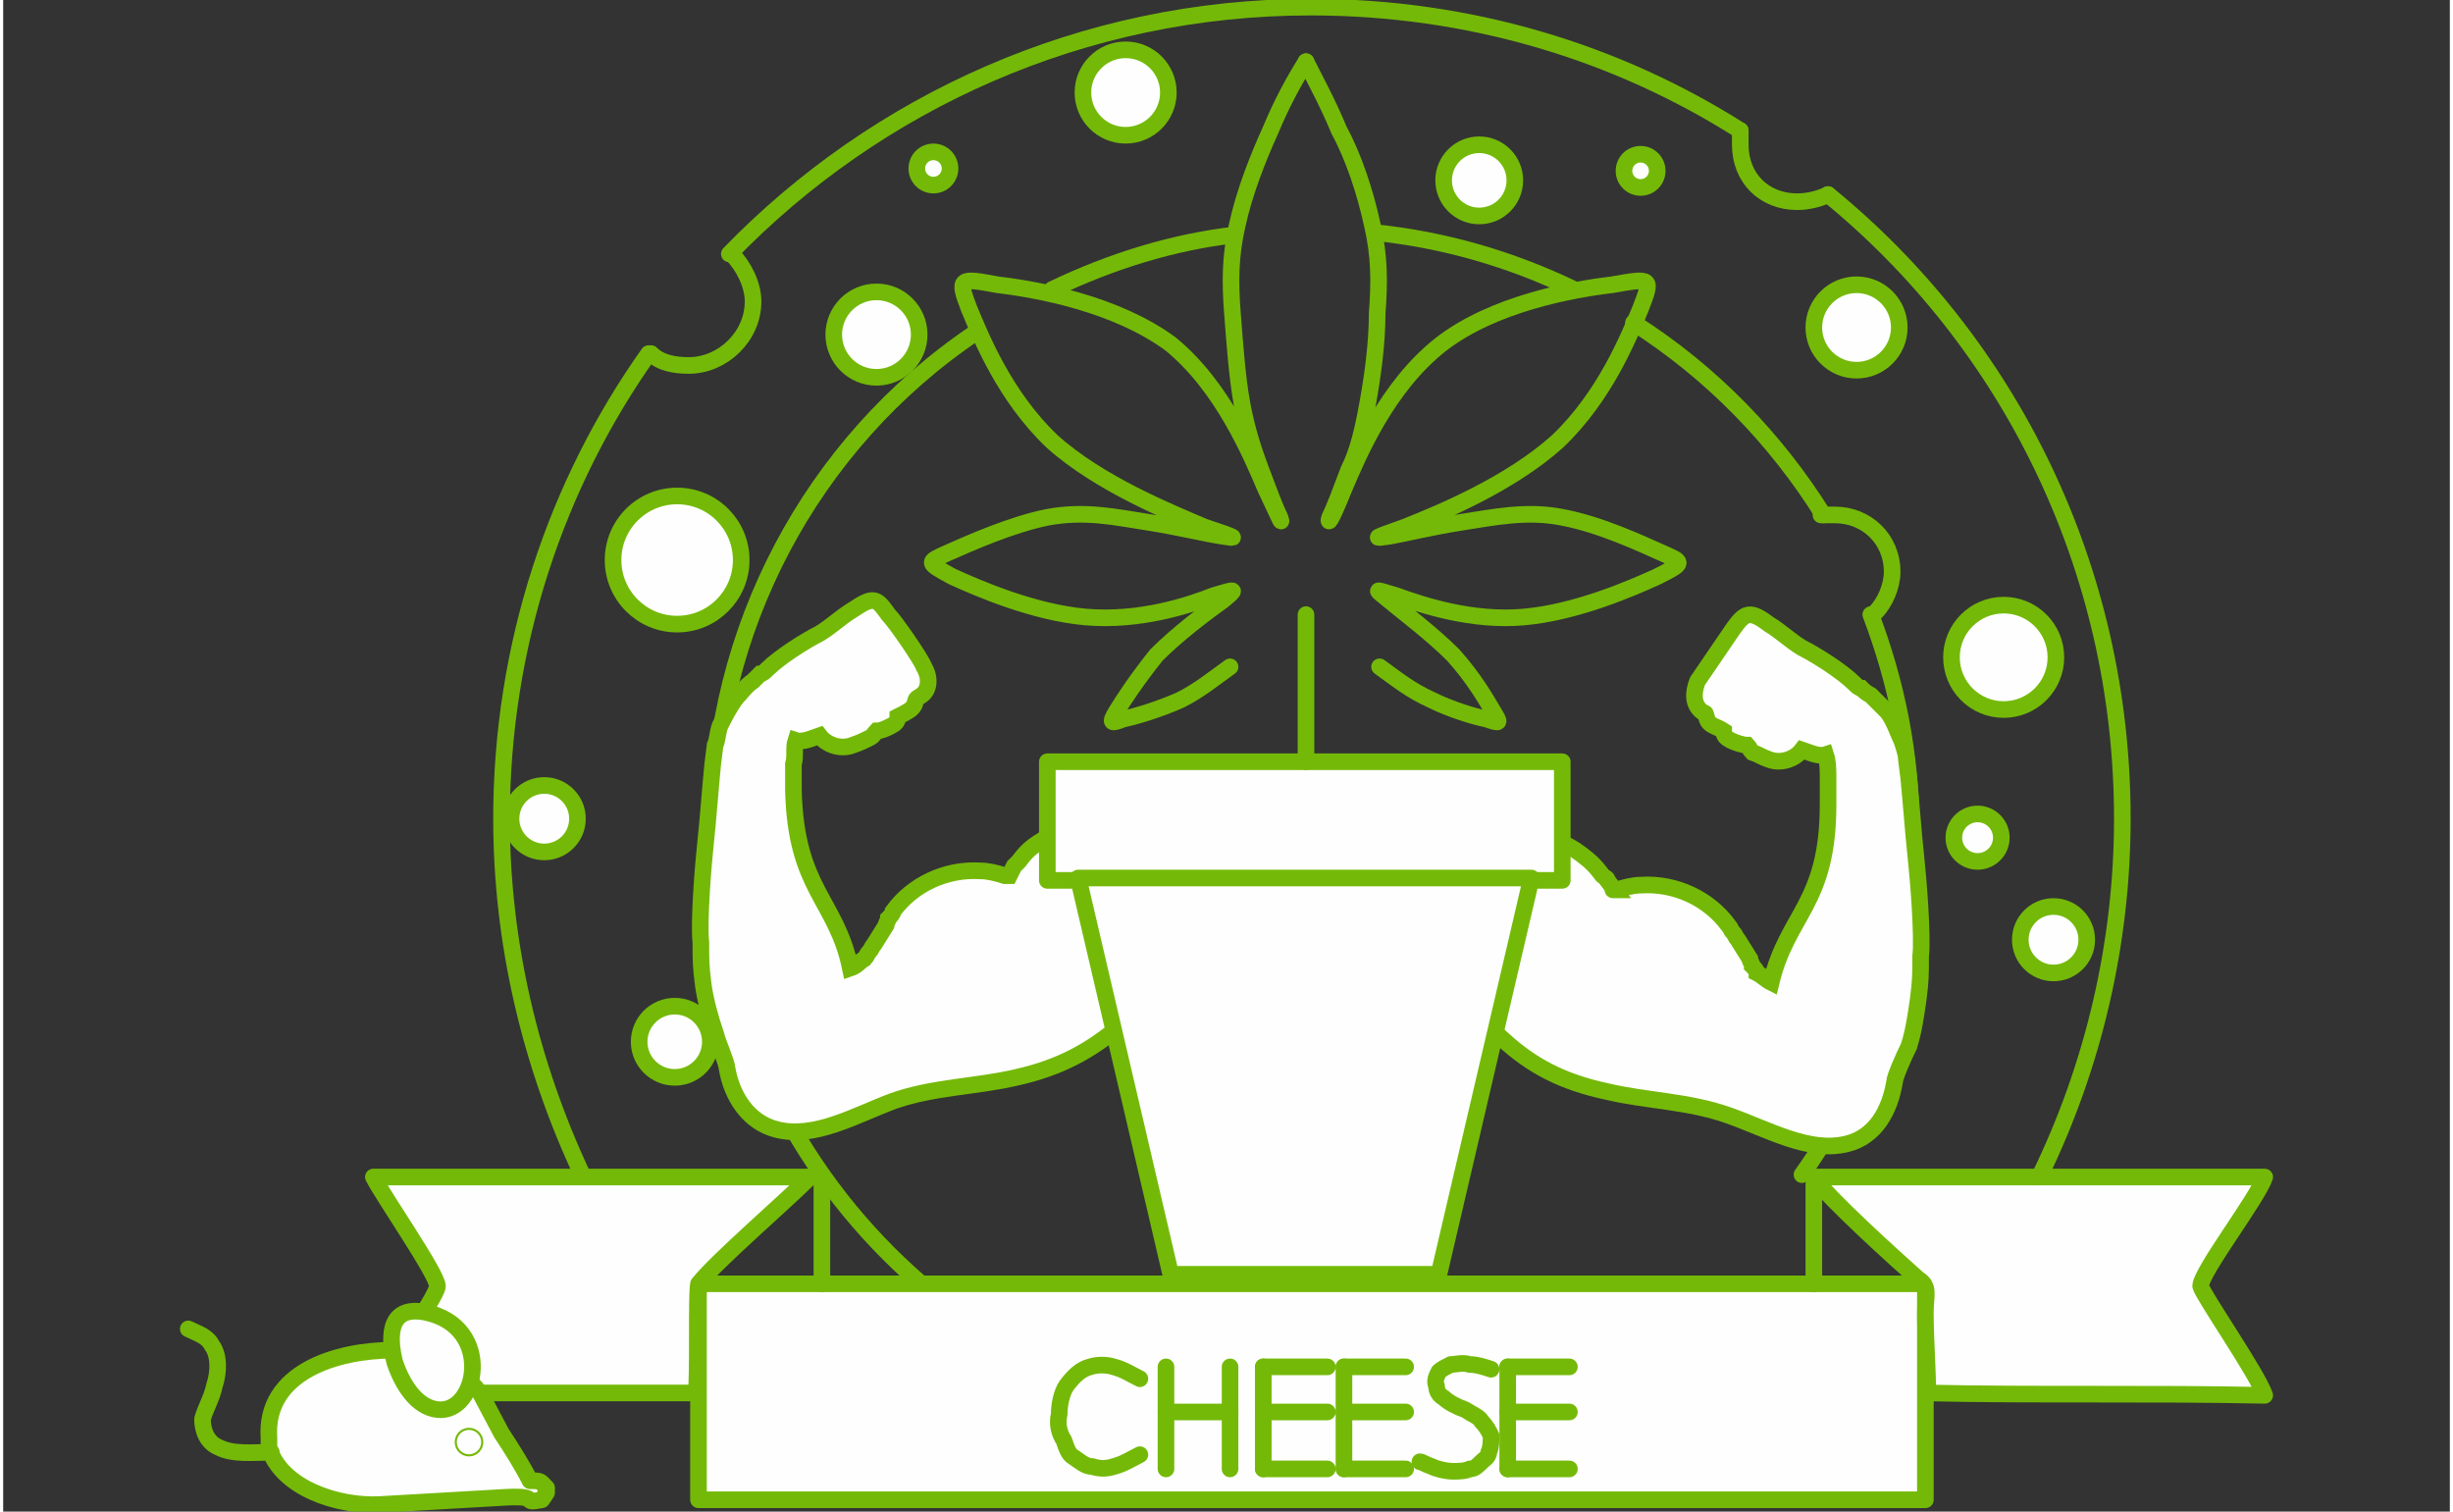
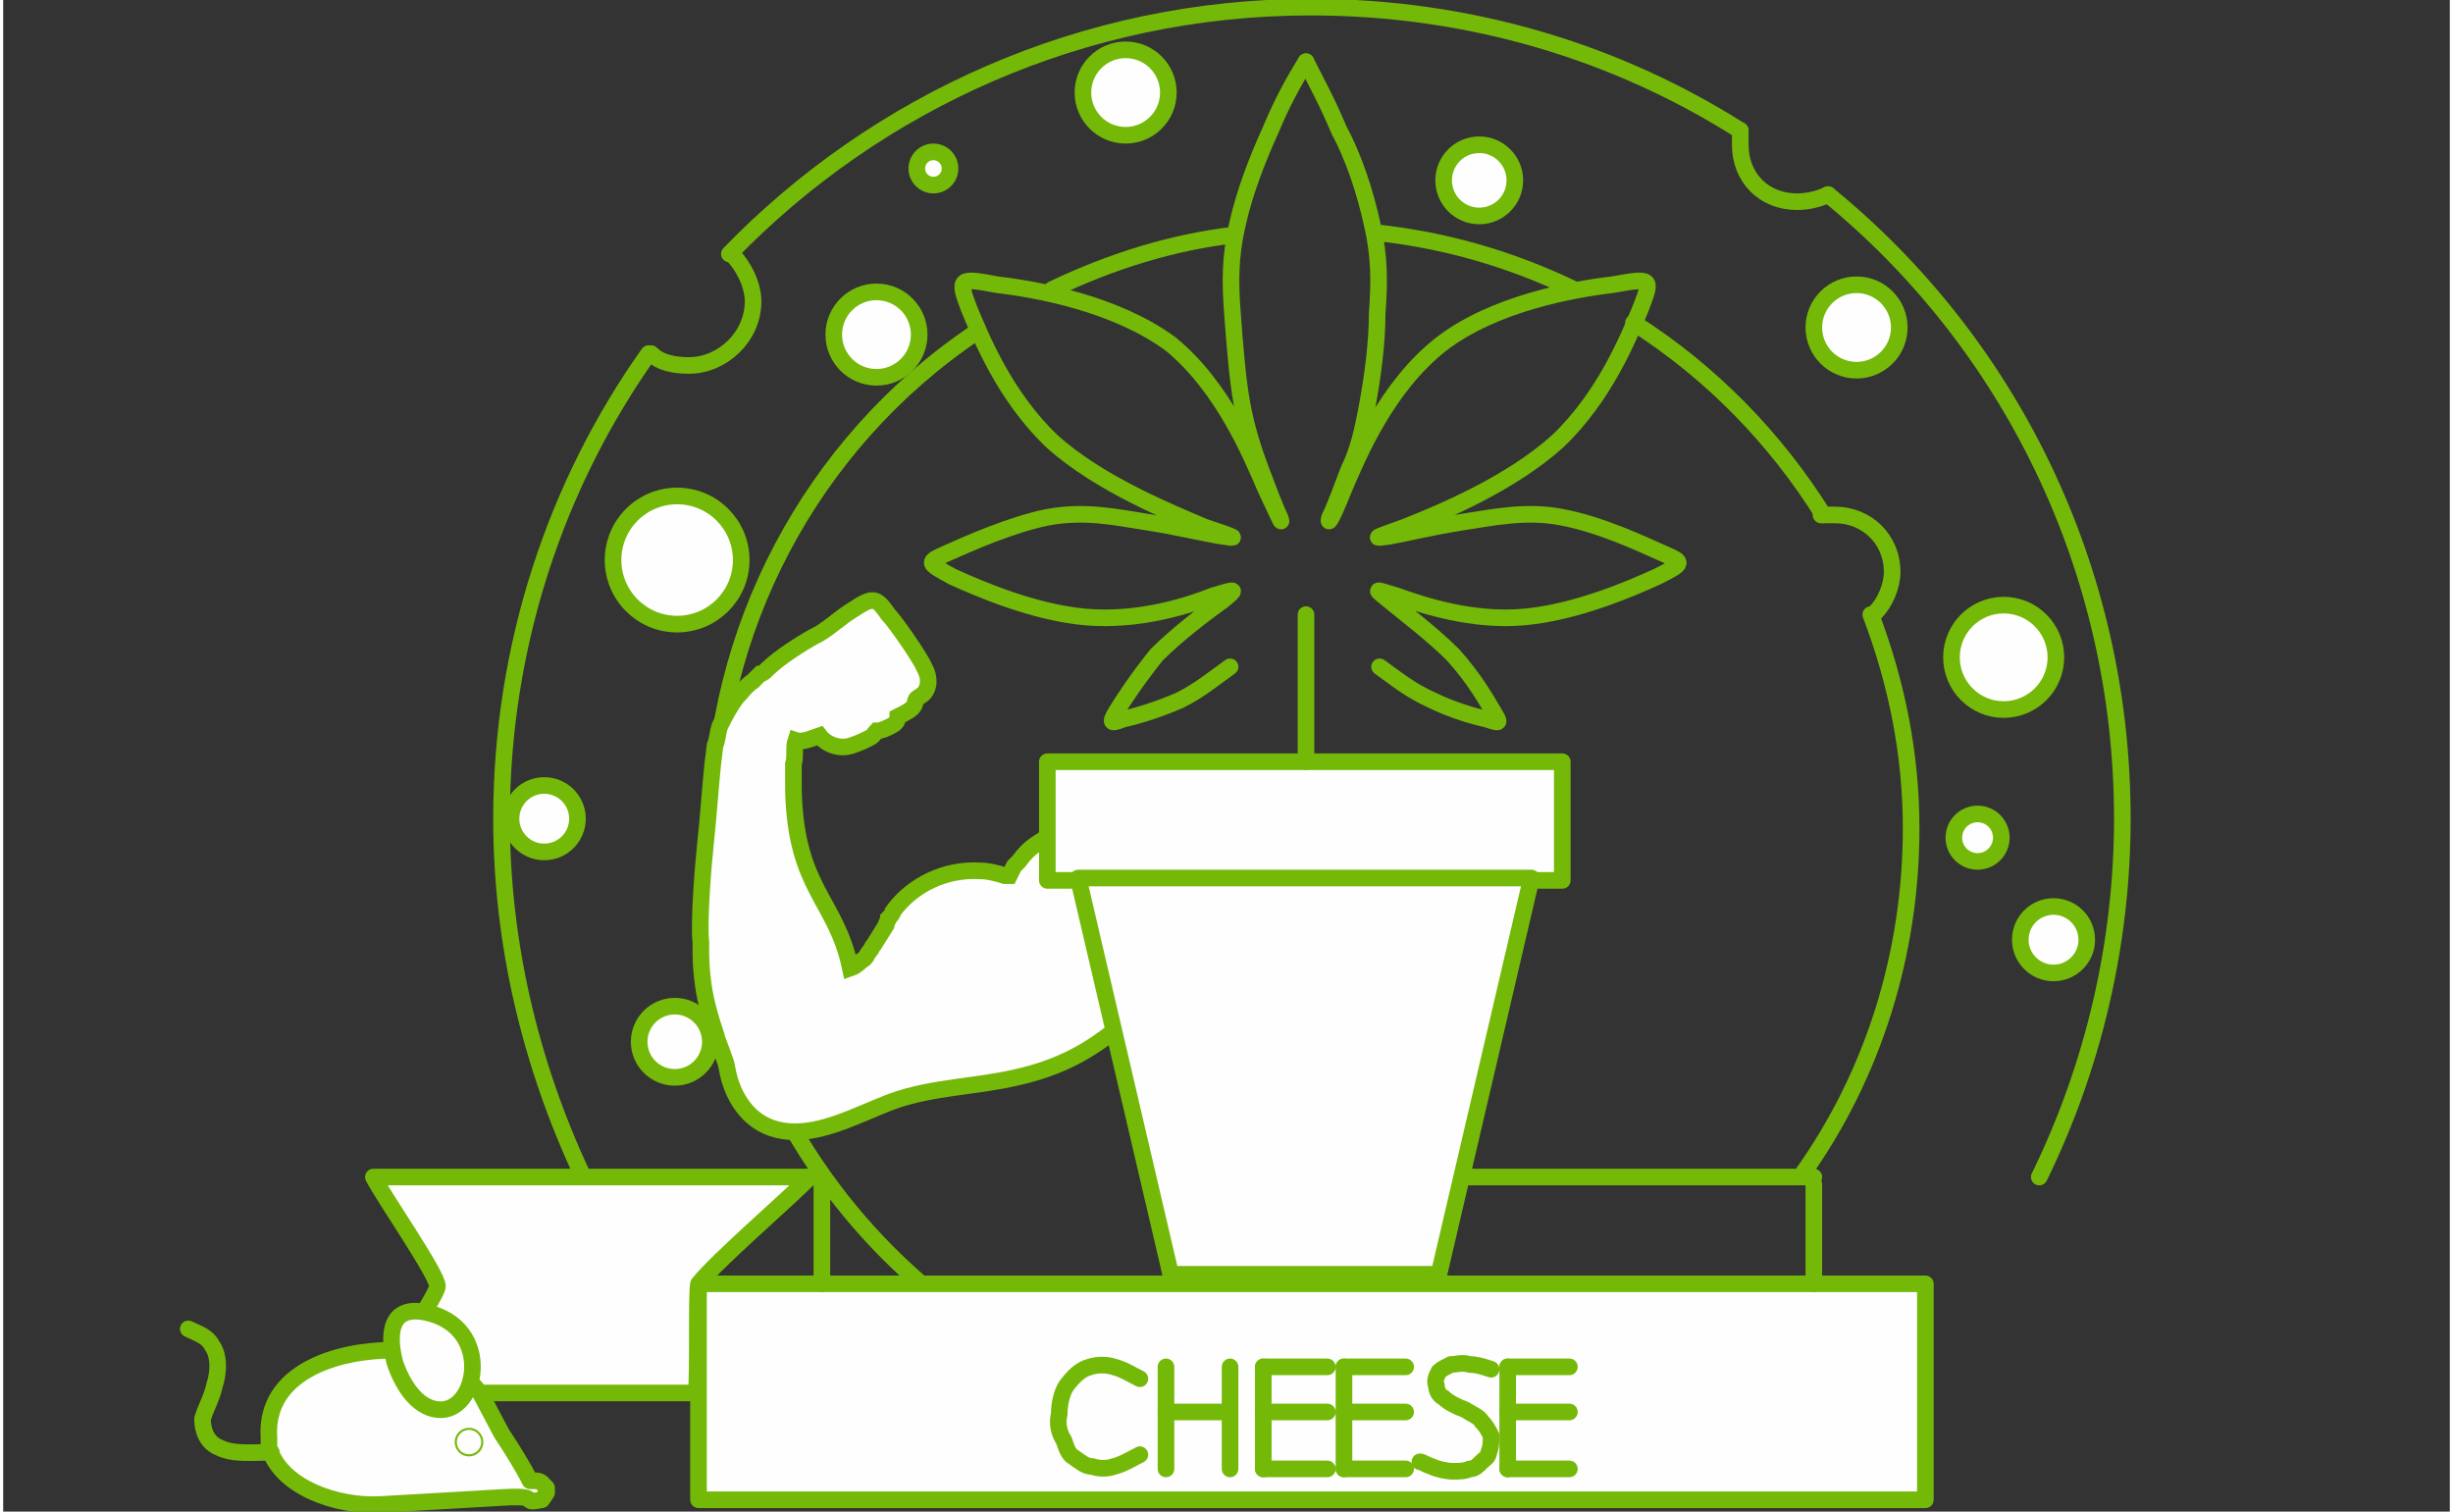
<svg xmlns="http://www.w3.org/2000/svg" xml:space="preserve" width="357px" height="220px" version="1.1" style="shape-rendering:geometricPrecision; text-rendering:geometricPrecision; image-rendering:optimizeQuality; fill-rule:evenodd; clip-rule:evenodd" viewBox="0 0 10.31 6.37">
  <rect x="0" y="0" width="10.31" height="6.37" fill="#333333" stroke="none" />
  <defs>
    <style type="text/css">
   
    .str2 {stroke:#74B908;stroke-width:0.07;stroke-miterlimit:22.926}
    .str1 {stroke:#74B908;stroke-width:0.07;stroke-linejoin:round;stroke-miterlimit:22.926}
    .str3 {stroke:#74B908;stroke-width:0.07;stroke-linecap:round;stroke-linejoin:round;stroke-miterlimit:22.926}
    .str0 {stroke:#74B908;stroke-width:0.07;stroke-linecap:round;stroke-linejoin:round;stroke-miterlimit:22.926}
    .fil0 {fill:none}
    .fil1 {fill:#FEFEFE}
    .fil2 {fill:#FEFEFE}
   
  </style>
  </defs>
  <g id="Слой_x0020_1">
    <rect class="fil0" y="0.04" width="10.31" height="6.29" />
    <g id="_450568580272">
      <path class="fil0 str0" d="M6.87 1.36c0.33,0.21 0.6,0.49 0.8,0.81m0.2 0.42c0.11,0.29 0.17,0.59 0.17,0.9 0,0.53 -0.16,1.04 -0.46,1.46" />
      <path class="fil0 str0" d="M5.51 6.02c-1.39,0 -2.52,-1.13 -2.52,-2.53 0,-0.83 0.41,-1.62 1.11,-2.09" />
      <rect class="fil1 str0" x="2.93" y="5.41" width="5.17" height="0.91" />
      <line class="fil0 str0" x1="3.45" y1="4.95" x2="3.45" y2="5.41" />
      <g>
        <path class="fil0 str0" d="M4.79 5.81c-0.04,-0.02 -0.07,-0.04 -0.11,-0.05 -0.03,-0.01 -0.07,-0.01 -0.1,0 -0.04,0.01 -0.07,0.04 -0.1,0.08 -0.02,0.03 -0.03,0.08 -0.03,0.12 -0.01,0.04 0,0.08 0.02,0.11 0.01,0.03 0.02,0.06 0.04,0.07 0.03,0.02 0.05,0.04 0.08,0.04 0.03,0.01 0.06,0.01 0.09,0 0.04,-0.01 0.07,-0.03 0.11,-0.05" />
        <path class="fil0 str0" d="M4.9 5.76c0,0.15 0,0.29 0,0.43" />
        <path class="fil0 str0" d="M5.17 5.76c0,0.15 0,0.29 0,0.43" />
        <path class="fil0 str0" d="M6.27 5.77c-0.03,-0.01 -0.06,-0.02 -0.09,-0.02 -0.03,-0.01 -0.06,0 -0.08,0 -0.02,0.01 -0.04,0.02 -0.05,0.03 -0.01,0.02 -0.02,0.04 -0.01,0.06 0,0.02 0.01,0.04 0.03,0.05 0.02,0.02 0.06,0.04 0.09,0.05 0.03,0.02 0.06,0.03 0.07,0.05 0.02,0.02 0.03,0.04 0.04,0.06 0,0.02 0,0.05 -0.01,0.07 0,0.02 -0.02,0.03 -0.03,0.04 -0.02,0.02 -0.03,0.03 -0.05,0.03 -0.02,0.01 -0.05,0.01 -0.07,0.01 -0.03,0 -0.07,-0.01 -0.09,-0.02 -0.03,-0.01 -0.04,-0.02 -0.05,-0.02" />
        <line class="fil0 str0" x1="4.9" y1="5.95" x2="5.17" y2="5.95" />
        <g>
          <path class="fil0 str0" d="M5.31 5.76c0,0.15 0,0.29 0,0.43" />
          <line class="fil0 str0" x1="5.31" y1="5.76" x2="5.58" y2="5.76" />
          <line class="fil0 str0" x1="5.31" y1="6.19" x2="5.58" y2="6.19" />
          <line class="fil0 str0" x1="5.31" y1="5.95" x2="5.58" y2="5.95" />
        </g>
        <g>
          <path class="fil0 str0" d="M5.65 5.76c0,0.15 0,0.29 0,0.43" />
          <line class="fil0 str0" x1="5.65" y1="5.76" x2="5.91" y2="5.76" />
          <line class="fil0 str0" x1="5.65" y1="6.19" x2="5.91" y2="6.19" />
          <line class="fil0 str0" x1="5.65" y1="5.95" x2="5.91" y2="5.95" />
        </g>
        <g>
          <path class="fil0 str0" d="M6.34 5.76c0,0.15 0,0.29 0,0.43" />
          <line class="fil0 str0" x1="6.34" y1="5.76" x2="6.6" y2="5.76" />
          <line class="fil0 str0" x1="6.34" y1="6.19" x2="6.6" y2="6.19" />
          <line class="fil0 str0" x1="6.34" y1="5.95" x2="6.6" y2="5.95" />
        </g>
      </g>
      <path class="fil1 str1" d="M1.56 4.96c0.04,0.08 0.27,0.41 0.27,0.46 0,0.04 -0.23,0.37 -0.27,0.45l1.36 0c0.01,-0.08 0,-0.41 0.01,-0.46 0.08,-0.1 0.36,-0.34 0.47,-0.45l-1.84 0z" />
-       <path class="fil1 str1" d="M7.63 4.96c0.05,0.08 0.35,0.35 0.44,0.43 0.05,0.03 0.03,0.07 0.03,0.14 0,0.12 0.01,0.23 0.01,0.34 0.45,0.01 0.95,0 1.42,0.01 -0.03,-0.09 -0.26,-0.42 -0.27,-0.46 0,-0.06 0.24,-0.37 0.27,-0.46l-1.9 0z" />
+       <path class="fil1 str1" d="M7.63 4.96l-1.9 0z" />
      <path class="fil0 str0" d="M2.44 4.95c-0.22,-0.47 -0.34,-0.98 -0.34,-1.5 0,-0.73 0.23,-1.41 0.62,-1.96m0.34 -0.42c0.62,-0.64 1.49,-1.04 2.45,-1.04 0.67,0 1.29,0.19 1.81,0.52m0.37 0.27c0.76,0.62 1.24,1.57 1.24,2.63 0,0.52 -0.12,1.04 -0.35,1.51" />
      <g>
        <g>
          <path class="fil1 str2" d="M3 4.35c0.01,0.04 0.05,0.13 0.05,0.15 0.02,0.12 0.09,0.23 0.21,0.26 0.16,0.04 0.33,-0.06 0.49,-0.12 0.17,-0.06 0.35,-0.06 0.52,-0.1 0.18,-0.04 0.31,-0.11 0.44,-0.22 0.06,-0.06 0.18,-0.19 0.23,-0.29 0.01,-0.02 0,-0.03 0.02,-0.04l0.04 -0.04c0.07,-0.1 0.09,-0.27 0.02,-0.38 -0.04,-0.07 -0.1,-0.1 -0.17,-0.11 -0.15,-0.04 -0.35,-0.02 -0.47,0.08 -0.05,0.03 -0.07,0.05 -0.1,0.09 -0.01,0.01 -0.01,0.01 -0.02,0.02l-0.02 0.04c0,0 0,0 -0.02,0 -0.03,-0.01 -0.07,-0.02 -0.1,-0.02 -0.15,-0.01 -0.29,0.06 -0.37,0.17 0,0.01 -0.01,0.02 -0.02,0.03 0,0.01 -0.01,0.02 -0.01,0.03l-0.05 0.08c-0.01,0.01 -0.01,0.02 -0.02,0.03 -0.01,0.01 -0.01,0.02 -0.02,0.03 -0.02,0.01 -0.03,0.03 -0.06,0.04 -0.06,-0.29 -0.23,-0.33 -0.24,-0.75 0,-0.04 0,-0.07 0,-0.11 0.01,-0.03 0,-0.07 0.01,-0.1 0.03,0.01 0.07,-0.01 0.1,-0.02 0.03,0.04 0.09,0.06 0.14,0.04 0.03,-0.01 0.05,-0.02 0.07,-0.03 0.02,-0.01 0.02,-0.02 0.03,-0.03 0.02,0 0.04,-0.01 0.06,-0.02 0.02,-0.01 0.03,-0.02 0.03,-0.04 0.04,-0.02 0.06,-0.03 0.07,-0.05 0.01,-0.03 0,-0.02 0.03,-0.04 0.03,-0.02 0.04,-0.07 0.01,-0.12 -0.01,-0.03 -0.12,-0.19 -0.15,-0.22 -0.05,-0.07 -0.06,-0.08 -0.15,-0.02 -0.05,0.03 -0.09,0.07 -0.14,0.1 -0.06,0.03 -0.17,0.1 -0.22,0.15 -0.01,0.01 -0.02,0.02 -0.03,0.02 -0.01,0.01 -0.02,0.02 -0.03,0.03 -0.03,0.02 -0.05,0.05 -0.07,0.07 -0.03,0.04 -0.05,0.08 -0.07,0.12 -0.01,0.03 -0.01,0.06 -0.02,0.08l-0.01 0.08c-0.01,0.1 -0.02,0.24 -0.03,0.33 -0.01,0.09 -0.03,0.34 -0.02,0.42 0,0.08 0,0.1 0.01,0.18 0.01,0.07 0.03,0.14 0.05,0.2z" />
-           <path class="fil1 str2" d="M8.03 4.41c-0.02,0.04 -0.06,0.13 -0.06,0.15 -0.02,0.12 -0.08,0.23 -0.2,0.26 -0.16,0.04 -0.33,-0.06 -0.5,-0.12 -0.17,-0.06 -0.34,-0.06 -0.51,-0.1 -0.19,-0.04 -0.32,-0.11 -0.44,-0.22 -0.07,-0.06 -0.19,-0.19 -0.23,-0.29 -0.01,-0.02 -0.01,-0.03 -0.03,-0.04l-0.03 -0.04c-0.08,-0.1 -0.09,-0.27 -0.03,-0.38 0.04,-0.07 0.11,-0.1 0.17,-0.11 0.15,-0.04 0.35,-0.02 0.48,0.08 0.04,0.03 0.06,0.05 0.09,0.09 0.01,0.01 0.02,0.01 0.02,0.02l0.03 0.04c-0.01,0 -0.01,0 0.01,0 0.03,-0.01 0.07,-0.02 0.1,-0.02 0.15,-0.01 0.29,0.06 0.37,0.17 0.01,0.01 0.01,0.02 0.02,0.03 0.01,0.01 0.01,0.02 0.02,0.03l0.05 0.08c0,0.01 0.01,0.02 0.01,0.03 0.01,0.01 0.02,0.02 0.02,0.03 0.02,0.01 0.04,0.03 0.06,0.04 0.07,-0.29 0.24,-0.33 0.24,-0.75 0,-0.04 0,-0.07 0,-0.11 0,-0.03 0,-0.07 -0.01,-0.1 -0.03,0.01 -0.07,-0.01 -0.1,-0.02 -0.03,0.04 -0.09,0.06 -0.14,0.04 -0.03,-0.01 -0.04,-0.02 -0.07,-0.03 -0.01,-0.01 -0.01,-0.02 -0.02,-0.03 -0.02,0 -0.05,-0.01 -0.07,-0.02 -0.02,-0.01 -0.03,-0.02 -0.03,-0.04 -0.03,-0.02 -0.06,-0.02 -0.07,-0.05 -0.01,-0.03 0,-0.02 -0.02,-0.03 -0.04,-0.03 -0.04,-0.08 -0.02,-0.13 0.02,-0.03 0.13,-0.19 0.15,-0.22 0.05,-0.07 0.07,-0.08 0.15,-0.02 0.05,0.03 0.09,0.07 0.14,0.1 0.06,0.03 0.17,0.1 0.22,0.15 0.01,0.01 0.02,0.02 0.03,0.02 0.01,0.01 0.02,0.02 0.04,0.03 0.02,0.02 0.05,0.05 0.07,0.07 0.03,0.04 0.04,0.08 0.06,0.12 0.01,0.03 0.02,0.06 0.02,0.08l0.01 0.08c0.01,0.1 0.02,0.24 0.03,0.33 0.01,0.09 0.03,0.34 0.02,0.42 0,0.08 0,0.1 -0.01,0.18 -0.01,0.07 -0.02,0.14 -0.04,0.2z" />
        </g>
        <g>
          <rect class="fil2 str3" x="4.4" y="3.21" width="2.17" height="0.5" />
          <polygon class="fil2 str3" points="6.44,3.7 4.53,3.7 4.92,5.37 6.05,5.37 " />
        </g>
        <g>
          <path class="fil0 str3" d="M5.17 2.81c-0.07,0.05 -0.13,0.1 -0.21,0.14 -0.09,0.04 -0.19,0.07 -0.24,0.08 -0.05,0.02 -0.06,0.02 -0.03,-0.03 0.03,-0.05 0.09,-0.14 0.17,-0.24 0.09,-0.09 0.21,-0.18 0.28,-0.23 0.06,-0.05 0.06,-0.05 -0.04,-0.02 -0.1,0.04 -0.31,0.11 -0.54,0.09 -0.22,-0.02 -0.45,-0.12 -0.56,-0.17 -0.11,-0.06 -0.11,-0.06 -0.02,-0.1 0.09,-0.04 0.27,-0.12 0.42,-0.15 0.16,-0.03 0.29,0 0.42,0.02 0.13,0.02 0.25,0.05 0.32,0.06 0.06,0.01 0.07,0.01 -0.08,-0.04 -0.14,-0.06 -0.44,-0.18 -0.64,-0.36 -0.2,-0.19 -0.3,-0.44 -0.35,-0.56 -0.05,-0.13 -0.04,-0.13 0.12,-0.1 0.17,0.02 0.5,0.08 0.73,0.25 0.22,0.18 0.34,0.47 0.4,0.61 0.07,0.15 0.07,0.15 0.06,0.12 -0.02,-0.04 -0.05,-0.12 -0.08,-0.2 -0.03,-0.08 -0.06,-0.17 -0.08,-0.28 -0.02,-0.11 -0.03,-0.25 -0.04,-0.38 -0.01,-0.13 -0.01,-0.24 0.02,-0.37 0.03,-0.14 0.09,-0.29 0.14,-0.4 0.05,-0.12 0.1,-0.21 0.15,-0.29" />
          <line class="fil0 str0" x1="5.49" y1="2.59" x2="5.49" y2="3.21" />
          <path class="fil0 str3" d="M5.8 2.81c0.07,0.05 0.13,0.1 0.22,0.14 0.08,0.04 0.18,0.07 0.23,0.08 0.06,0.02 0.06,0.02 0.03,-0.03 -0.03,-0.05 -0.08,-0.14 -0.17,-0.24 -0.09,-0.09 -0.21,-0.18 -0.27,-0.23 -0.06,-0.05 -0.07,-0.05 0.03,-0.02 0.11,0.04 0.32,0.11 0.54,0.09 0.22,-0.02 0.45,-0.12 0.56,-0.17 0.12,-0.06 0.11,-0.06 0.02,-0.1 -0.09,-0.04 -0.26,-0.12 -0.42,-0.15 -0.15,-0.03 -0.29,0 -0.42,0.02 -0.13,0.02 -0.25,0.05 -0.31,0.06 -0.07,0.01 -0.07,0.01 0.07,-0.04 0.15,-0.06 0.44,-0.18 0.64,-0.36 0.2,-0.19 0.3,-0.44 0.35,-0.56 0.05,-0.13 0.05,-0.13 -0.12,-0.1 -0.17,0.02 -0.5,0.08 -0.72,0.25 -0.23,0.18 -0.35,0.47 -0.41,0.61 -0.06,0.15 -0.07,0.15 -0.06,0.12 0.02,-0.04 0.05,-0.12 0.08,-0.2 0.04,-0.08 0.06,-0.17 0.08,-0.28 0.02,-0.11 0.04,-0.25 0.04,-0.38 0.01,-0.13 0.01,-0.24 -0.02,-0.37 -0.03,-0.14 -0.08,-0.29 -0.14,-0.4 -0.05,-0.12 -0.1,-0.21 -0.14,-0.29" />
        </g>
      </g>
      <g>
        <g>
          <path class="fil1 str0" d="M2.29 6.27l0 0.02 -0.02 0.03c-0.1,0.02 0.01,-0.02 -0.16,-0.01l-0.52 0.03c-0.18,0.01 -0.42,-0.07 -0.47,-0.24l0 -0.04c-0.02,-0.28 0.29,-0.37 0.52,-0.37l0.33 0.14c0.01,0 0.03,0.03 0.04,0.04l0.09 0.17c0.04,0.06 0.09,0.14 0.12,0.2 0.05,0 0.04,0 0.07,0.03z" />
          <path class="fil1 str0" d="M1.78 5.53c0.29,0.06 0.22,0.43 0.05,0.41 -0.09,-0.01 -0.15,-0.11 -0.18,-0.2 -0.03,-0.12 -0.02,-0.24 0.13,-0.21z" />
        </g>
        <circle class="fil1 str0" transform="matrix(-0.127 0.004 0.004 0.127 1.963 6.077)" r="0.44" />
        <path class="fil0 str0" d="M1.13 6.12c-0.08,0 -0.16,0.01 -0.22,-0.02 -0.05,-0.02 -0.07,-0.07 -0.07,-0.12 0.01,-0.04 0.04,-0.09 0.05,-0.14 0.02,-0.06 0.02,-0.13 -0.01,-0.17 -0.02,-0.04 -0.06,-0.05 -0.1,-0.07" />
      </g>
      <line class="fil0 str0" x1="7.63" y1="4.99" x2="7.63" y2="5.41" />
      <path class="fil0 str0" d="M5.78 0.98c0.29,0.03 0.57,0.11 0.84,0.24" />
      <path class="fil0 str0" d="M4.42 1.22c0.25,-0.12 0.51,-0.2 0.77,-0.23" />
      <circle class="fil1 str0" cx="7.81" cy="1.38" r="0.18" />
      <circle class="fil1 str0" cx="6.22" cy="0.76" r="0.15" />
      <circle class="fil1 str0" cx="4.73" cy="0.39" r="0.18" />
      <circle class="fil1 str0" cx="3.68" cy="1.41" r="0.18" />
      <circle class="fil1 str0" cx="2.28" cy="3.45" r="0.14" />
      <circle class="fil1 str0" cx="2.83" cy="4.39" r="0.15" />
      <circle class="fil1 str0" cx="2.84" cy="2.36" r="0.27" />
      <circle class="fil1 str0" cx="8.64" cy="3.96" r="0.14" />
      <path class="fil0 str0" d="M7.66 2.17c0.02,0 0.04,0 0.06,0 0.13,0 0.24,0.1 0.24,0.24 0,0.06 -0.03,0.13 -0.07,0.17" />
      <path class="fil0 str0" d="M7.69 0.82c-0.04,0.02 -0.09,0.03 -0.13,0.03 -0.14,0 -0.24,-0.1 -0.24,-0.24 0,-0.02 0,-0.04 0,-0.06" />
      <path class="fil0 str0" d="M3.07 1.07c0.05,0.05 0.09,0.13 0.09,0.2 0,0.15 -0.13,0.27 -0.27,0.27 -0.06,0 -0.12,-0.01 -0.16,-0.05" />
      <circle class="fil1 str0" cx="8.43" cy="2.77" r="0.22" />
      <circle class="fil1 str0" cx="3.92" cy="0.71" r="0.07" />
-       <circle class="fil1 str0" cx="6.9" cy="0.72" r="0.07" />
      <circle class="fil1 str0" cx="8.32" cy="3.53" r="0.1" />
    </g>
  </g>
</svg>